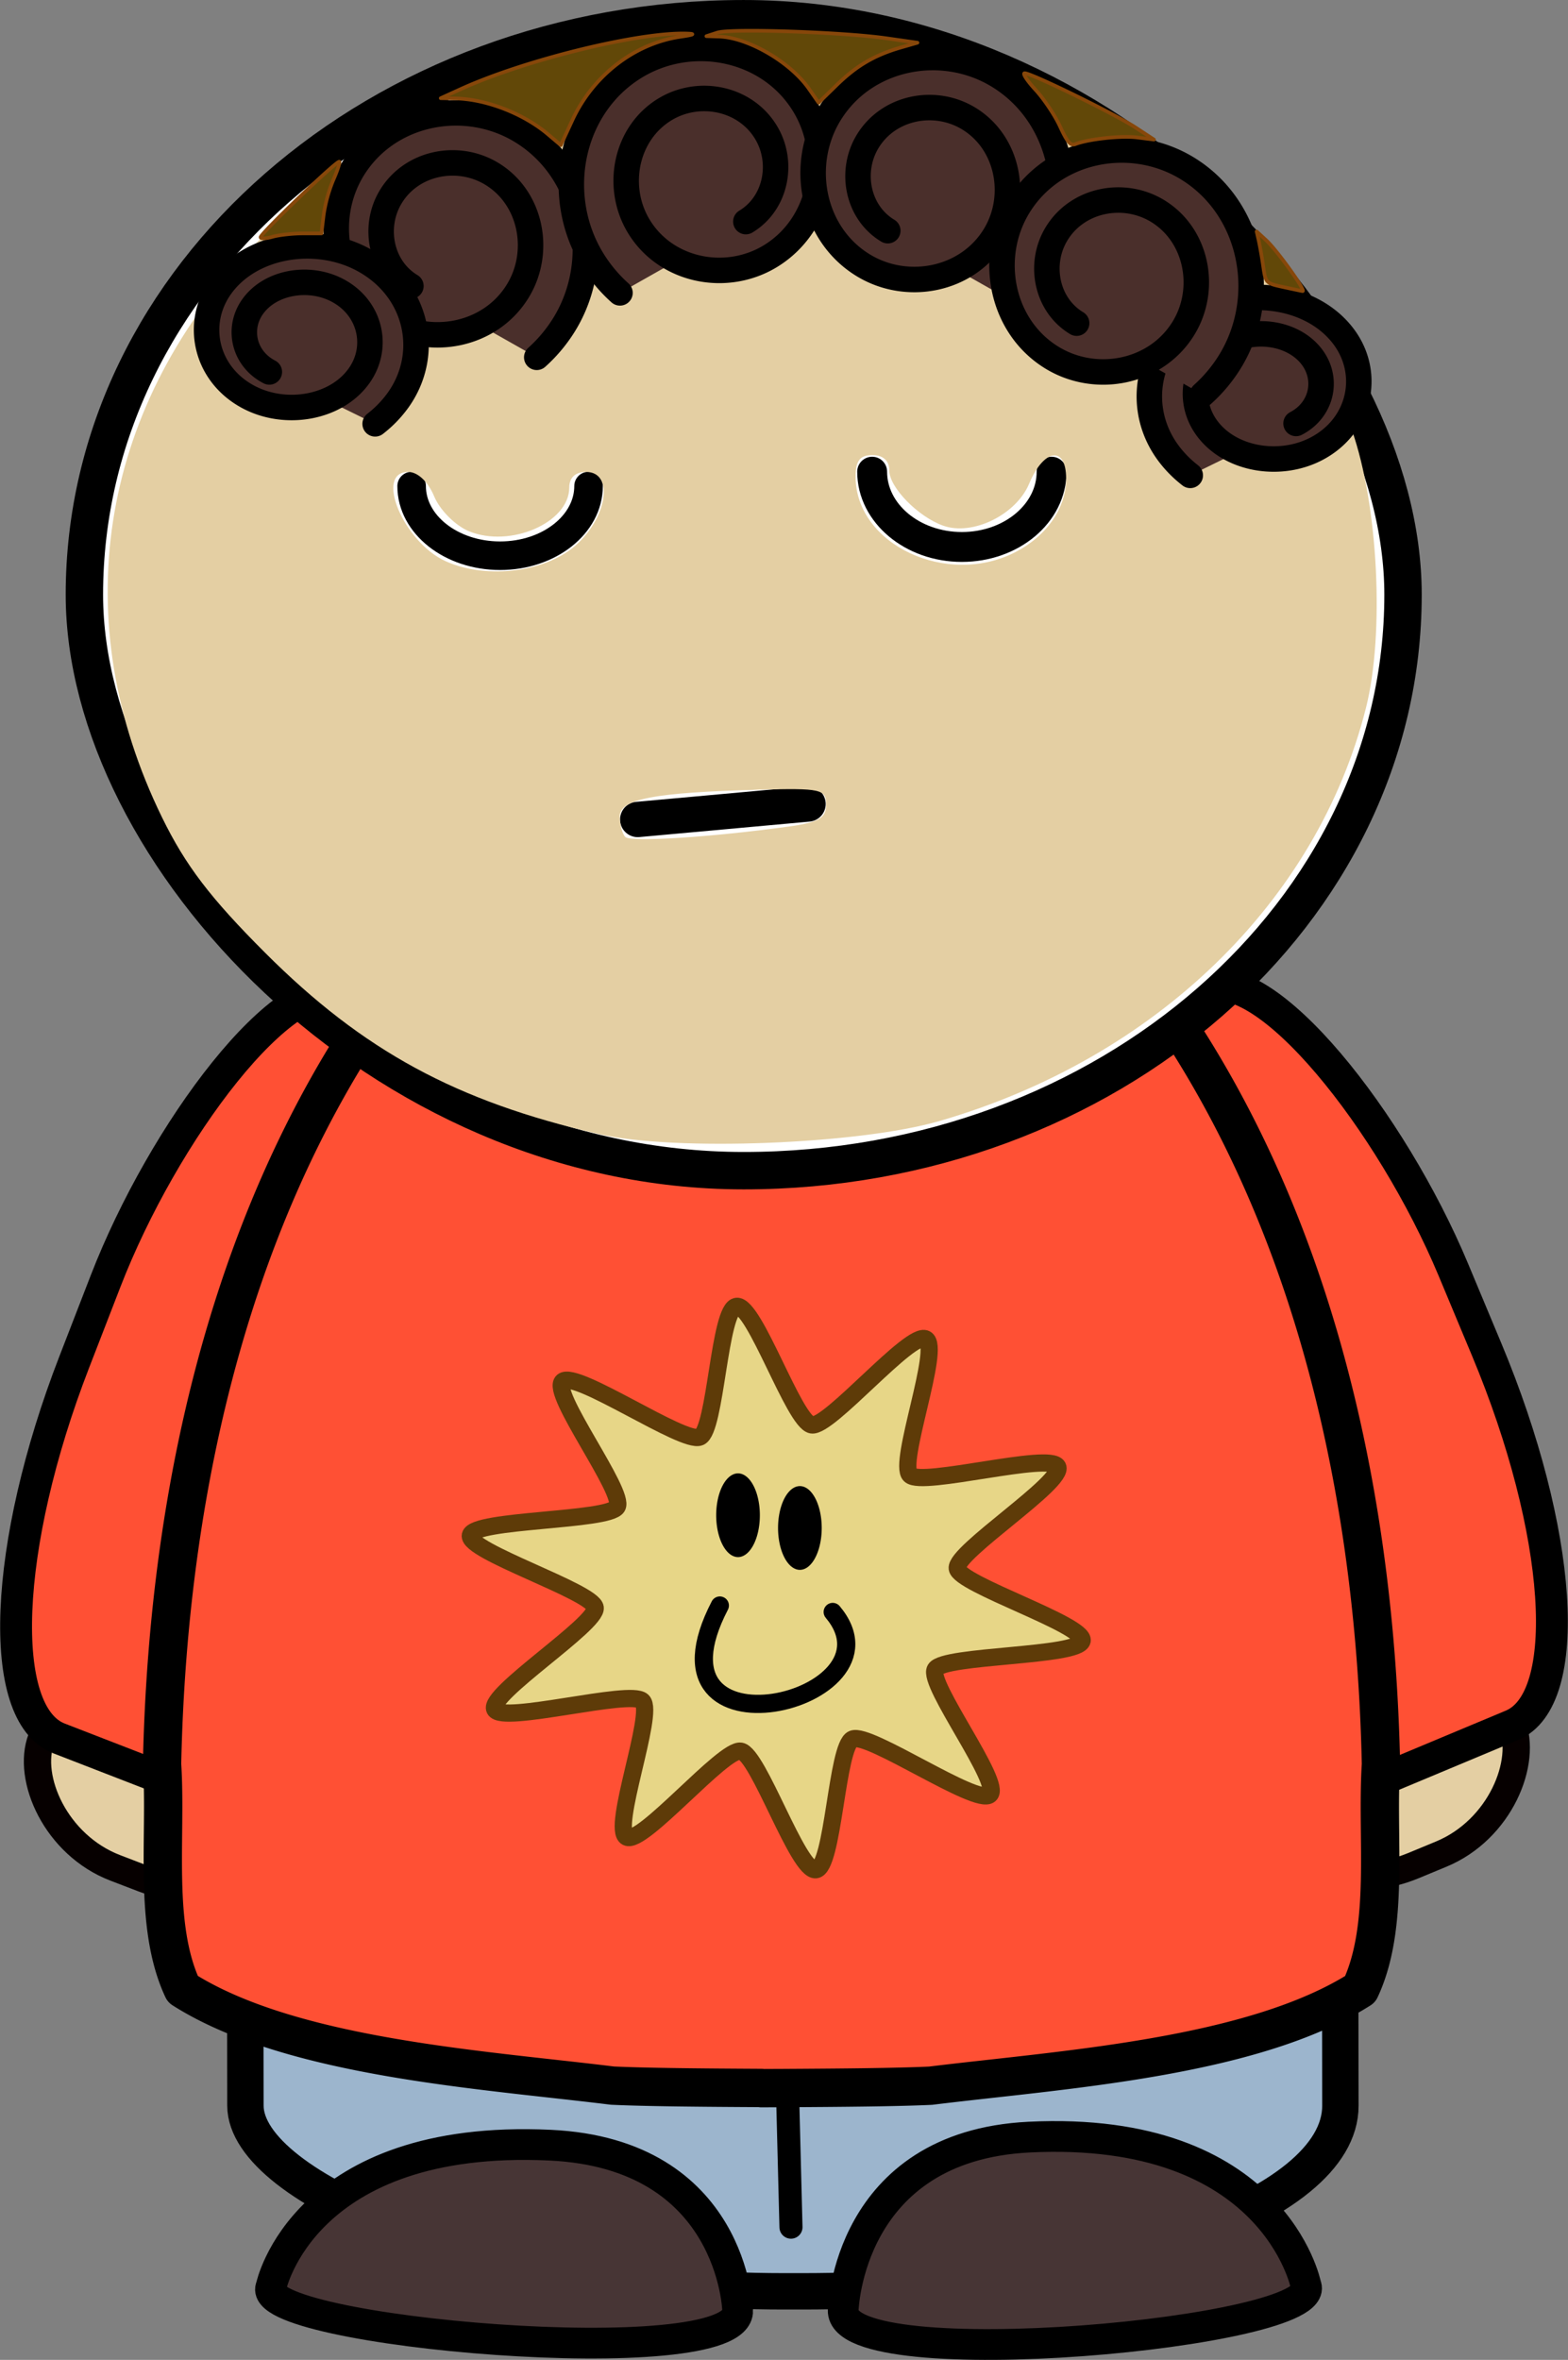
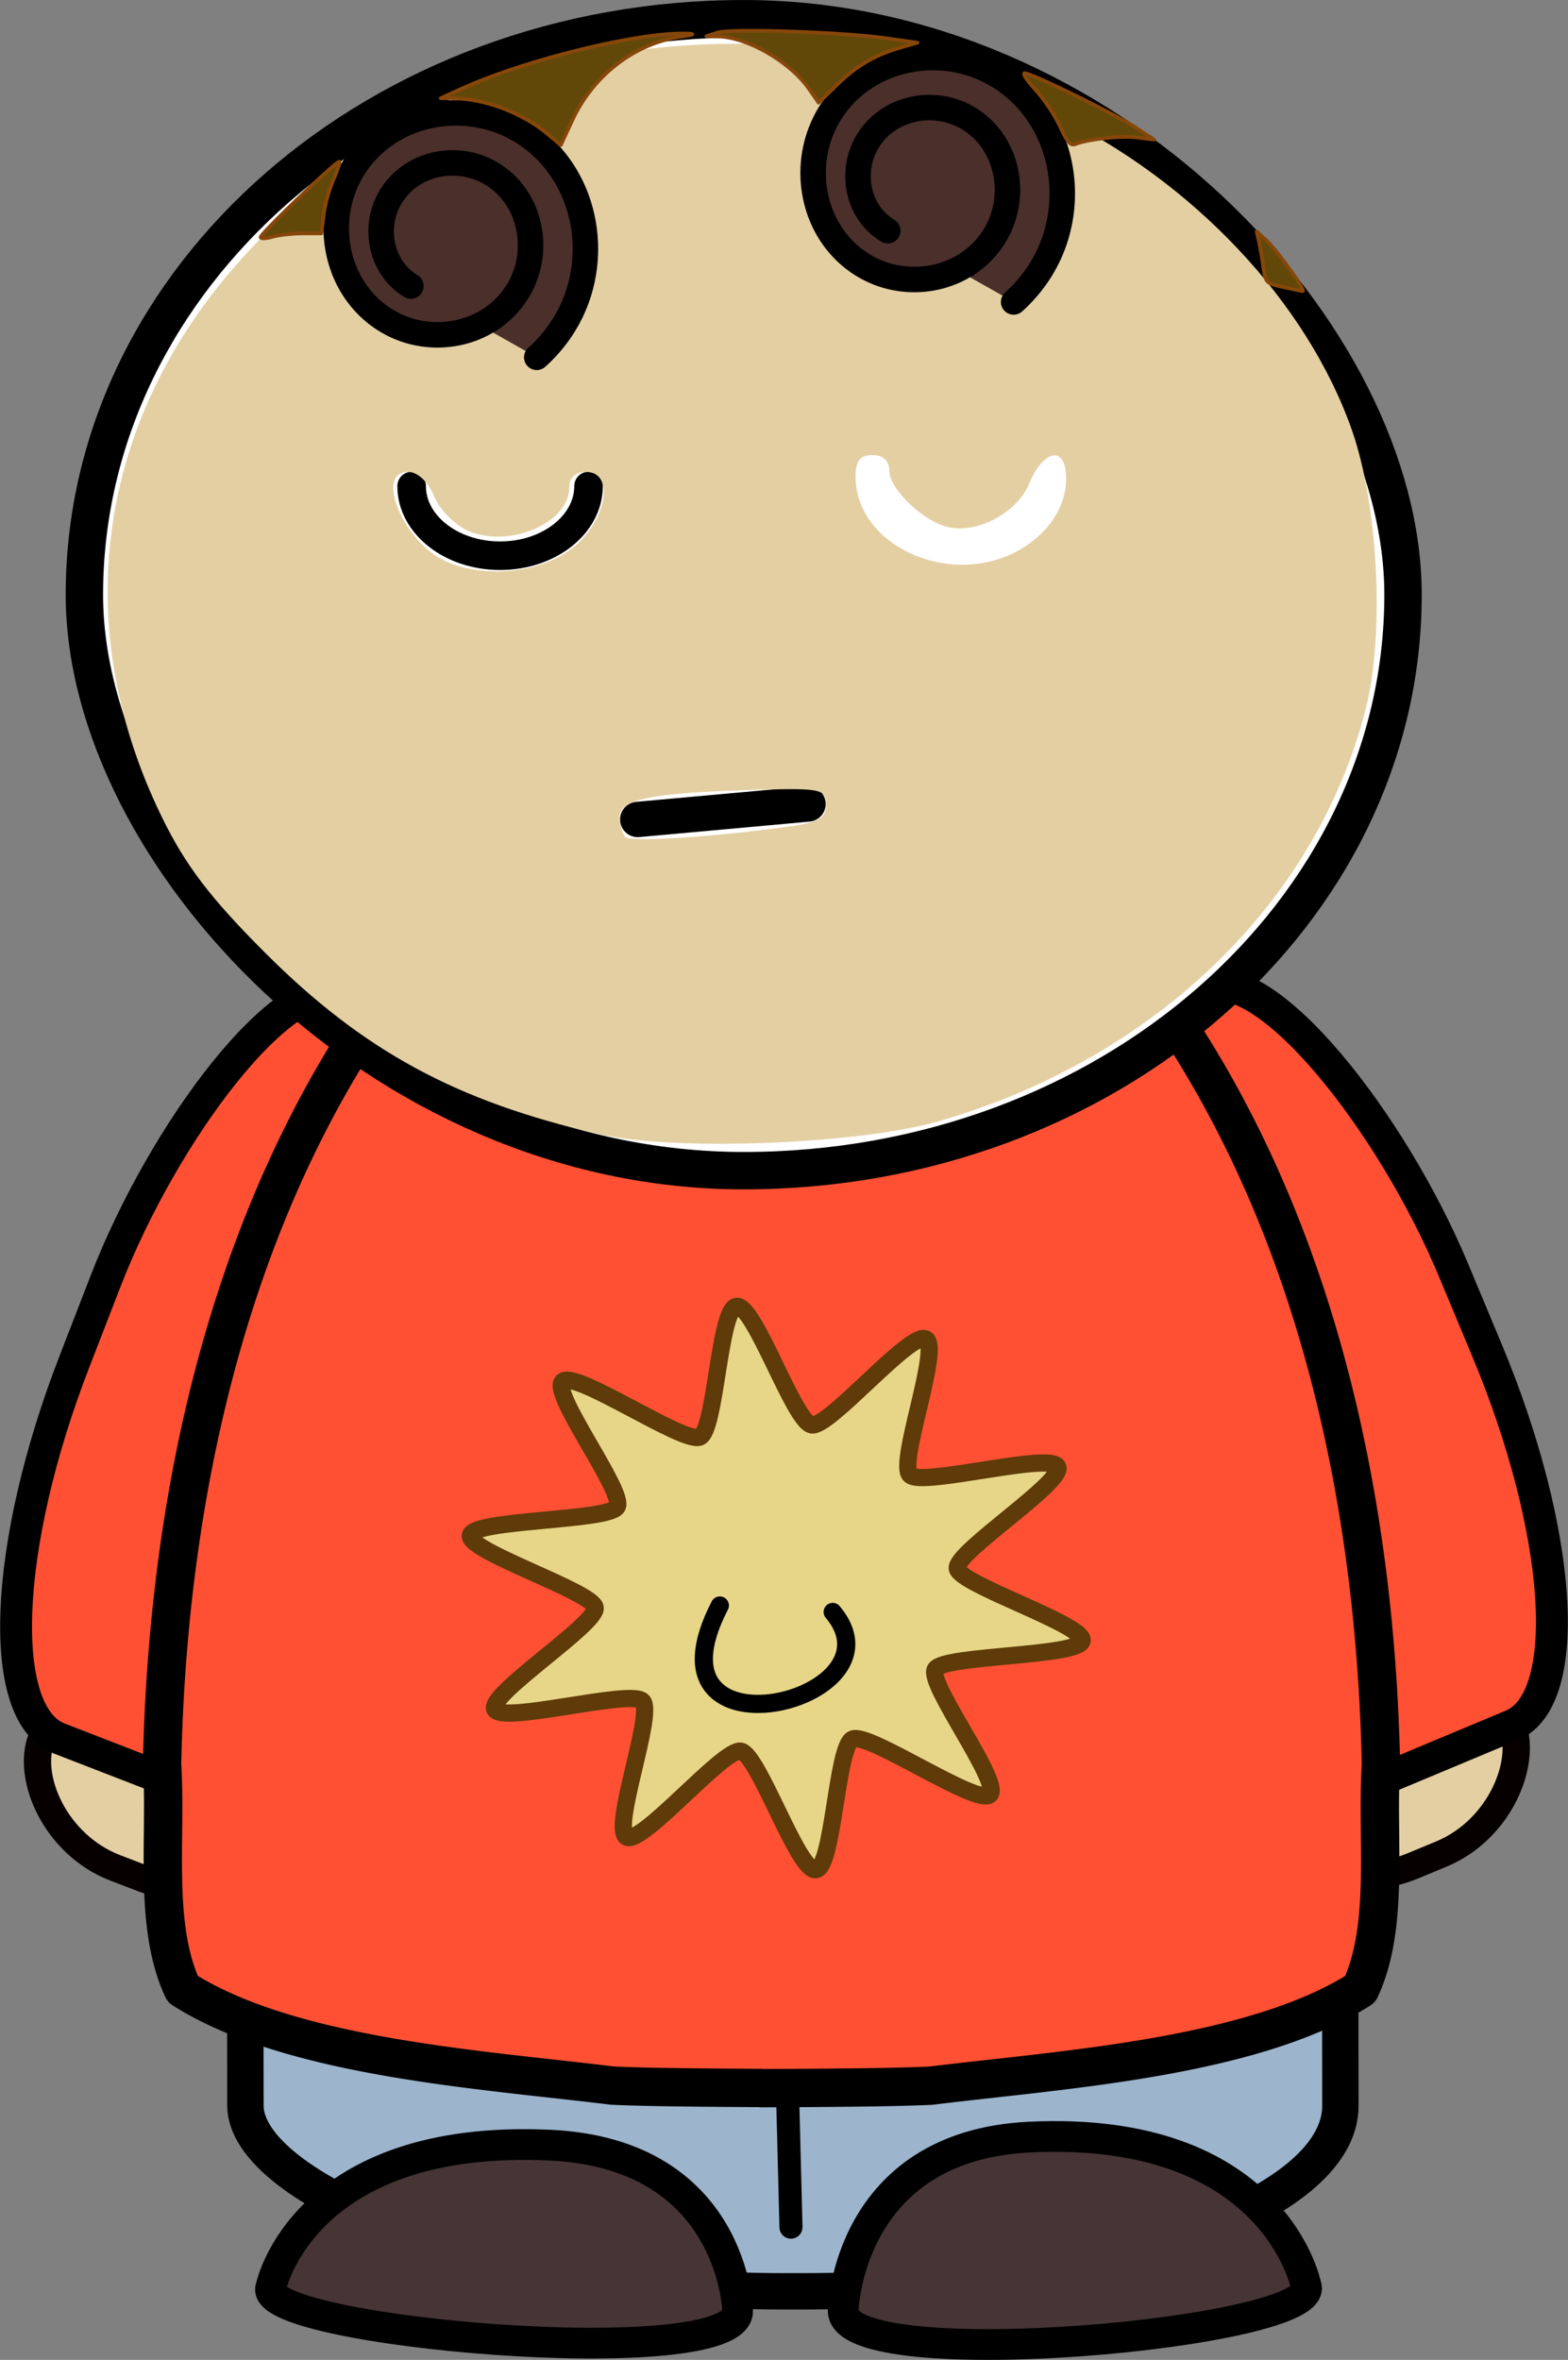
<svg xmlns="http://www.w3.org/2000/svg" width="91.925" height="138.286" viewBox="0 0 86.18 129.643">
  <rect x="0" y="0" width="86.18" height="129.643" fill="#808080" stroke="none" />
  <g transform="translate(59.15 -1.257)">
    <rect height="10.667" x="-18.454" y="105.228" width="14.333" transform="rotate(20.98)" ry="5.167" rx="6.333" fill="#e4cfa3" fill-rule="evenodd" stroke="#060000" stroke-width="1.5" stroke-linecap="round" stroke-linejoin="round" />
    <rect height="10.667" x="14.565" y="92.281" width="14.333" transform="scale(-1 1) rotate(22.485)" ry="5.167" rx="6.333" fill="#e4cfa3" fill-rule="evenodd" stroke="#060000" stroke-width="1.5" stroke-linecap="round" stroke-linejoin="round" />
    <rect height="43.929" x="-3.515" y="66.493" width="27.376" transform="scale(-1 1) rotate(-21.18)" ry="19.577" rx="6.685" fill="#ff5034" fill-rule="evenodd" stroke="#000" stroke-width="1.751" stroke-linecap="round" stroke-linejoin="round" />
    <rect height="37.056" x="-45.826" y="90.077" width="60.181" transform="skewX(.081)" ry="10.198" rx="29.573" fill="#9cb5cd" fill-rule="evenodd" stroke="#000" stroke-width="2" stroke-linecap="round" stroke-linejoin="round" />
    <path d="M-15.677 123.608l-.29-11.39" fill="#fff" stroke="#000" stroke-width="1.268" stroke-linecap="round" stroke-linejoin="round" />
    <path d="M-12.807 128.178s.225-9.026 10.228-9.517c13.456-.66 15.202 8.132 15.202 8.132 1.2 2.622-25.536 5.076-25.43 1.385zM-18.607 128.188s-.227-8.616-10.312-9.084c-13.567-.63-15.327 7.762-15.327 7.762-1.21 2.503 25.746 4.845 25.64 1.322z" fill="#473535" stroke="#000" stroke-width="1.689" />
    <rect height="43.929" x="-35.636" y="53.918" width="27.376" transform="rotate(-22.684)" ry="19.577" rx="6.685" fill="#ff5034" fill-rule="evenodd" stroke="#000" stroke-width="1.751" stroke-linecap="round" stroke-linejoin="round" />
    <path d="M-16.487 42.768c-.11.002-.222.007-.333.01a11.93 11.93 0 00-.19-.005c-.096-.002-.195 0-.293 0v.025c-7.435.422-14.324 5.045-18.94 10.88-9.894 12.426-13.668 28.791-14 44.496.26 4.028-.5 8.863 1.138 12.356 5.955 3.784 16.453 4.417 23.611 5.302 1.9.088 4.917.112 8.192.13v.011l1.01-.005h.1c3.275-.019 6.292-.043 8.191-.131 7.158-.884 17.657-1.518 23.611-5.301 1.639-3.493.88-8.328 1.14-12.356-.334-15.704-4.107-32.07-14.002-44.496-4.616-5.836-11.505-10.46-18.94-10.88v-.036c-.097 0-.196-.002-.293 0z" fill="#ff5034" fill-rule="evenodd" stroke="#000" stroke-width="2.106" stroke-linecap="round" stroke-linejoin="round" />
    <g fill="#fff" stroke="#000" stroke-linecap="round" stroke-linejoin="round" transform="translate(361.58 85.589)">
      <rect rx="45.532" ry="31.642" height="63.284" width="72.475" y="-83.304" x="-416.092" fill-rule="evenodd" stroke-width="2.055" />
      <path d="M-388.382-57.63c0 2.114-2.177 3.827-4.862 3.827s-4.862-1.713-4.862-3.826h0" stroke-width="1.569" />
-       <path d="M-362.932-58.419c0 2.284-2.208 4.135-4.931 4.135-2.724 0-4.932-1.851-4.932-4.135h0" stroke-width="1.642" />
      <path d="M-385.68-39.314l9.36-.85" stroke-width="1.943" />
    </g>
    <path d="M-26.242 63.558c-7.832-1.797-12.947-4.573-18.327-9.95-3.024-3.022-4.386-4.809-5.676-7.447-5.269-10.778-3.504-22.26 4.787-31.138C-38.042 7.083-27.96 3.14-16.546 3.716c6.302.32 9.913 1.216 15.298 3.798C6.394 11.178 12.686 17.846 15.158 24.9c1.442 4.112 1.796 11.164.767 15.247C13.238 50.804 4.364 59.398-7.509 62.84c-4.441 1.287-14.56 1.675-18.733.718zm10.414-16.89c1.674-.231 2.083-.468 2.083-1.207 0-.85-.283-.913-3.703-.821-5.78.155-7.637.513-7.637 1.472 0 .451.138.957.305 1.125.296.296 4.703.015 8.952-.57zm-11.55-15.57c1.66-1.59 1.922-3.914.442-3.914-.591 0-.926.309-.926.854 0 1.932-3.246 3.342-5.523 2.399-.737-.306-1.591-1.162-1.899-1.904-.336-.813-.904-1.349-1.428-1.349-1.876 0-.26 3.856 2.053 4.902 2.307 1.044 5.632.592 7.282-.989zm24.042.486c1.729-.894 2.782-2.424 2.782-4.04 0-1.82-1.224-1.649-2.032.284-.714 1.71-3.111 2.881-4.724 2.308-1.387-.493-2.964-2.106-2.964-3.033 0-.536-.338-.845-.925-.845-.685 0-.926.309-.926 1.188 0 3.722 5.021 6.086 8.79 4.138z" fill="#e4cfa3" />
    <path d="M-36.566 16.97c-1.663-.999-2.097-3.244-1.122-4.88 1.143-1.919 3.703-2.417 5.567-1.285 2.175 1.32 2.738 4.268 1.447 6.41-1.5 2.49-4.835 3.132-7.257 1.645-2.802-1.719-3.522-5.529-1.84-8.293 1.938-3.186 6.22-4.003 9.323-2.08 3.563 2.206 4.474 7.066 2.314 10.585a8.206 8.206 0 01-1.515 1.814" fill="#4a2f2b" stroke="#000" stroke-width="1.4" stroke-linecap="round" stroke-linejoin="round" />
-     <path d="M-18.157 13.43c1.663-.999 2.096-3.244 1.121-4.88-1.143-1.919-3.703-2.417-5.567-1.285-2.175 1.32-2.737 4.268-1.446 6.41 1.5 2.49 4.834 3.132 7.256 1.645 2.802-1.719 3.523-5.529 1.84-8.293-1.938-3.186-6.22-4.003-9.322-2.08-3.563 2.206-4.475 7.066-2.314 10.585a8.206 8.206 0 001.514 1.814M12.083 24.52c1.398-.726 1.763-2.36.943-3.552-.96-1.396-3.113-1.758-4.68-.934-1.829.96-2.302 3.106-1.216 4.666 1.26 1.812 4.064 2.28 6.1 1.197 2.356-1.251 2.962-4.025 1.548-6.037-1.63-2.319-5.23-2.914-7.838-1.514-2.996 1.606-3.762 5.144-1.946 7.705.348.491.78.937 1.274 1.32M-44.347 21.69c-1.398-.726-1.762-2.36-.943-3.552.96-1.396 3.114-1.758 4.68-.934 1.829.96 2.302 3.106 1.217 4.666-1.261 1.812-4.065 2.28-6.101 1.197-2.356-1.251-2.962-4.025-1.547-6.037 1.63-2.319 5.229-2.914 7.838-1.514 2.995 1.606 3.761 5.144 1.945 7.705a6.273 6.273 0 01-1.274 1.32" fill="#4a2f2b" stroke="#000" stroke-width="1.4" stroke-linecap="round" stroke-linejoin="round" />
    <path d="M-10.356 13.93c-1.663-.999-2.097-3.244-1.122-4.88 1.143-1.919 3.703-2.417 5.567-1.285 2.175 1.32 2.738 4.268 1.447 6.41-1.5 2.49-4.835 3.132-7.257 1.645-2.802-1.719-3.522-5.529-1.84-8.293 1.938-3.186 6.22-4.003 9.323-2.08C-.675 7.652.236 12.512-1.924 16.031a8.206 8.206 0 01-1.515 1.814" fill="#4a2f2b" stroke="#000" stroke-width="1.4" stroke-linecap="round" stroke-linejoin="round" />
-     <path d="M.024 19.01c-1.663-.999-2.097-3.244-1.122-4.88 1.143-1.919 3.703-2.417 5.567-1.285 2.175 1.32 2.738 4.268 1.447 6.41-1.5 2.49-4.835 3.132-7.257 1.645-2.802-1.719-3.522-5.529-1.84-8.293 1.938-3.186 6.22-4.003 9.323-2.08 3.563 2.206 4.474 7.066 2.314 10.585a8.206 8.206 0 01-1.515 1.814" fill="#4a2f2b" stroke="#000" stroke-width="1.4" stroke-linecap="round" stroke-linejoin="round" />
    <path d="M-29.027 8.638c-1.35-1.144-3.415-1.943-5.1-1.972l-.8-.014 1.1-.501c3.538-1.611 9.84-3.154 12.465-3.05.45.017.336.068-.393.175-2.522.369-4.8 2.128-5.937 4.582l-.636 1.372-.7-.592zM-14.687 6.138c-1.025-1.472-3.348-2.822-4.938-2.872l-.7-.022.6-.195c.732-.238 6.884-.032 9.3.312l1.7.242-.9.259c-1.443.415-2.43.99-3.517 2.046l-1.016.99-.529-.76zM-.887 8.208c-.276-.604-.882-1.51-1.346-2.014-.464-.503-.733-.915-.598-.915.38 0 4.984 2.255 6.105 2.99l1 .656-.927-.116c-.878-.11-2.683.086-3.402.368-.253.1-.444-.123-.832-.97h0zM11.343 17.018c-.915-.2-.934-.22-1.064-1.123a23.253 23.253 0 00-.247-1.42l-.114-.5.515.473c.607.556 2.241 2.84 2.005 2.8-.09-.015-.582-.119-1.095-.23zM-44.827 14.288c0-.207 4.222-4.252 4.328-4.146.042.042-.108.496-.335 1.008a8.1 8.1 0 00-.53 1.93l-.119 1h-1.023c-.563 0-1.316.084-1.672.187-.357.102-.649.112-.649.02z" fill="#624808" fill-rule="evenodd" stroke="#87470a" stroke-width=".2" stroke-linecap="round" stroke-linejoin="round" />
    <path d="M-13.662 86.597a2.02 1.255 56.524 002.387-.271M-18.845 86.938a1.255 2.02 27.314 01-2.403-.013" fill="none" stroke="#000" stroke-width=".859" stroke-linecap="round" stroke-linejoin="round" />
    <path d="M-4.753 99.853c-.726.613-6.64-3.447-7.535-3.061-.882.38-1.056 7.077-2.025 7.182-.983.106-3.15-6.348-4.123-6.515-.959-.166-5.416 5.158-6.268 4.724-.864-.44 1.543-6.824.864-7.48-.669-.649-7.707 1.27-8.116.462-.415-.82 5.647-4.694 5.52-5.589-.123-.883-7.053-3.103-6.864-3.976.193-.885 7.594-.77 8.07-1.562.468-.78-3.707-6.292-2.991-6.896.726-.613 6.64 3.447 7.535 3.061.882-.38 1.056-7.077 2.025-7.182.983-.106 3.15 6.348 4.123 6.515.959.166 5.416-5.159 6.268-4.724.864.44-1.543 6.824-.864 7.48.67.648 7.707-1.27 8.116-.462.415.82-5.646 4.694-5.52 5.589.123.883 7.053 3.103 6.864 3.976-.193.885-7.594.77-8.07 1.562-.468.78 3.708 6.292 2.991 6.896z" fill="#e7d687" fill-rule="evenodd" stroke="#5e3b08" stroke-width=".946" stroke-linejoin="round" />
    <path d="M-19.587 89.458c-4.57 8.804 10.374 5.319 6.204.354" fill="none" stroke="#000" stroke-linecap="round" stroke-linejoin="round" />
-     <path d="M-17.387 84.498a1.2 2.3 0 01-2.4 0 1.2 2.3 0 112.4 0zM-13.987 85.198a1.2 2.3 0 01-2.4 0 1.2 2.3 0 112.4 0z" />
  </g>
</svg>